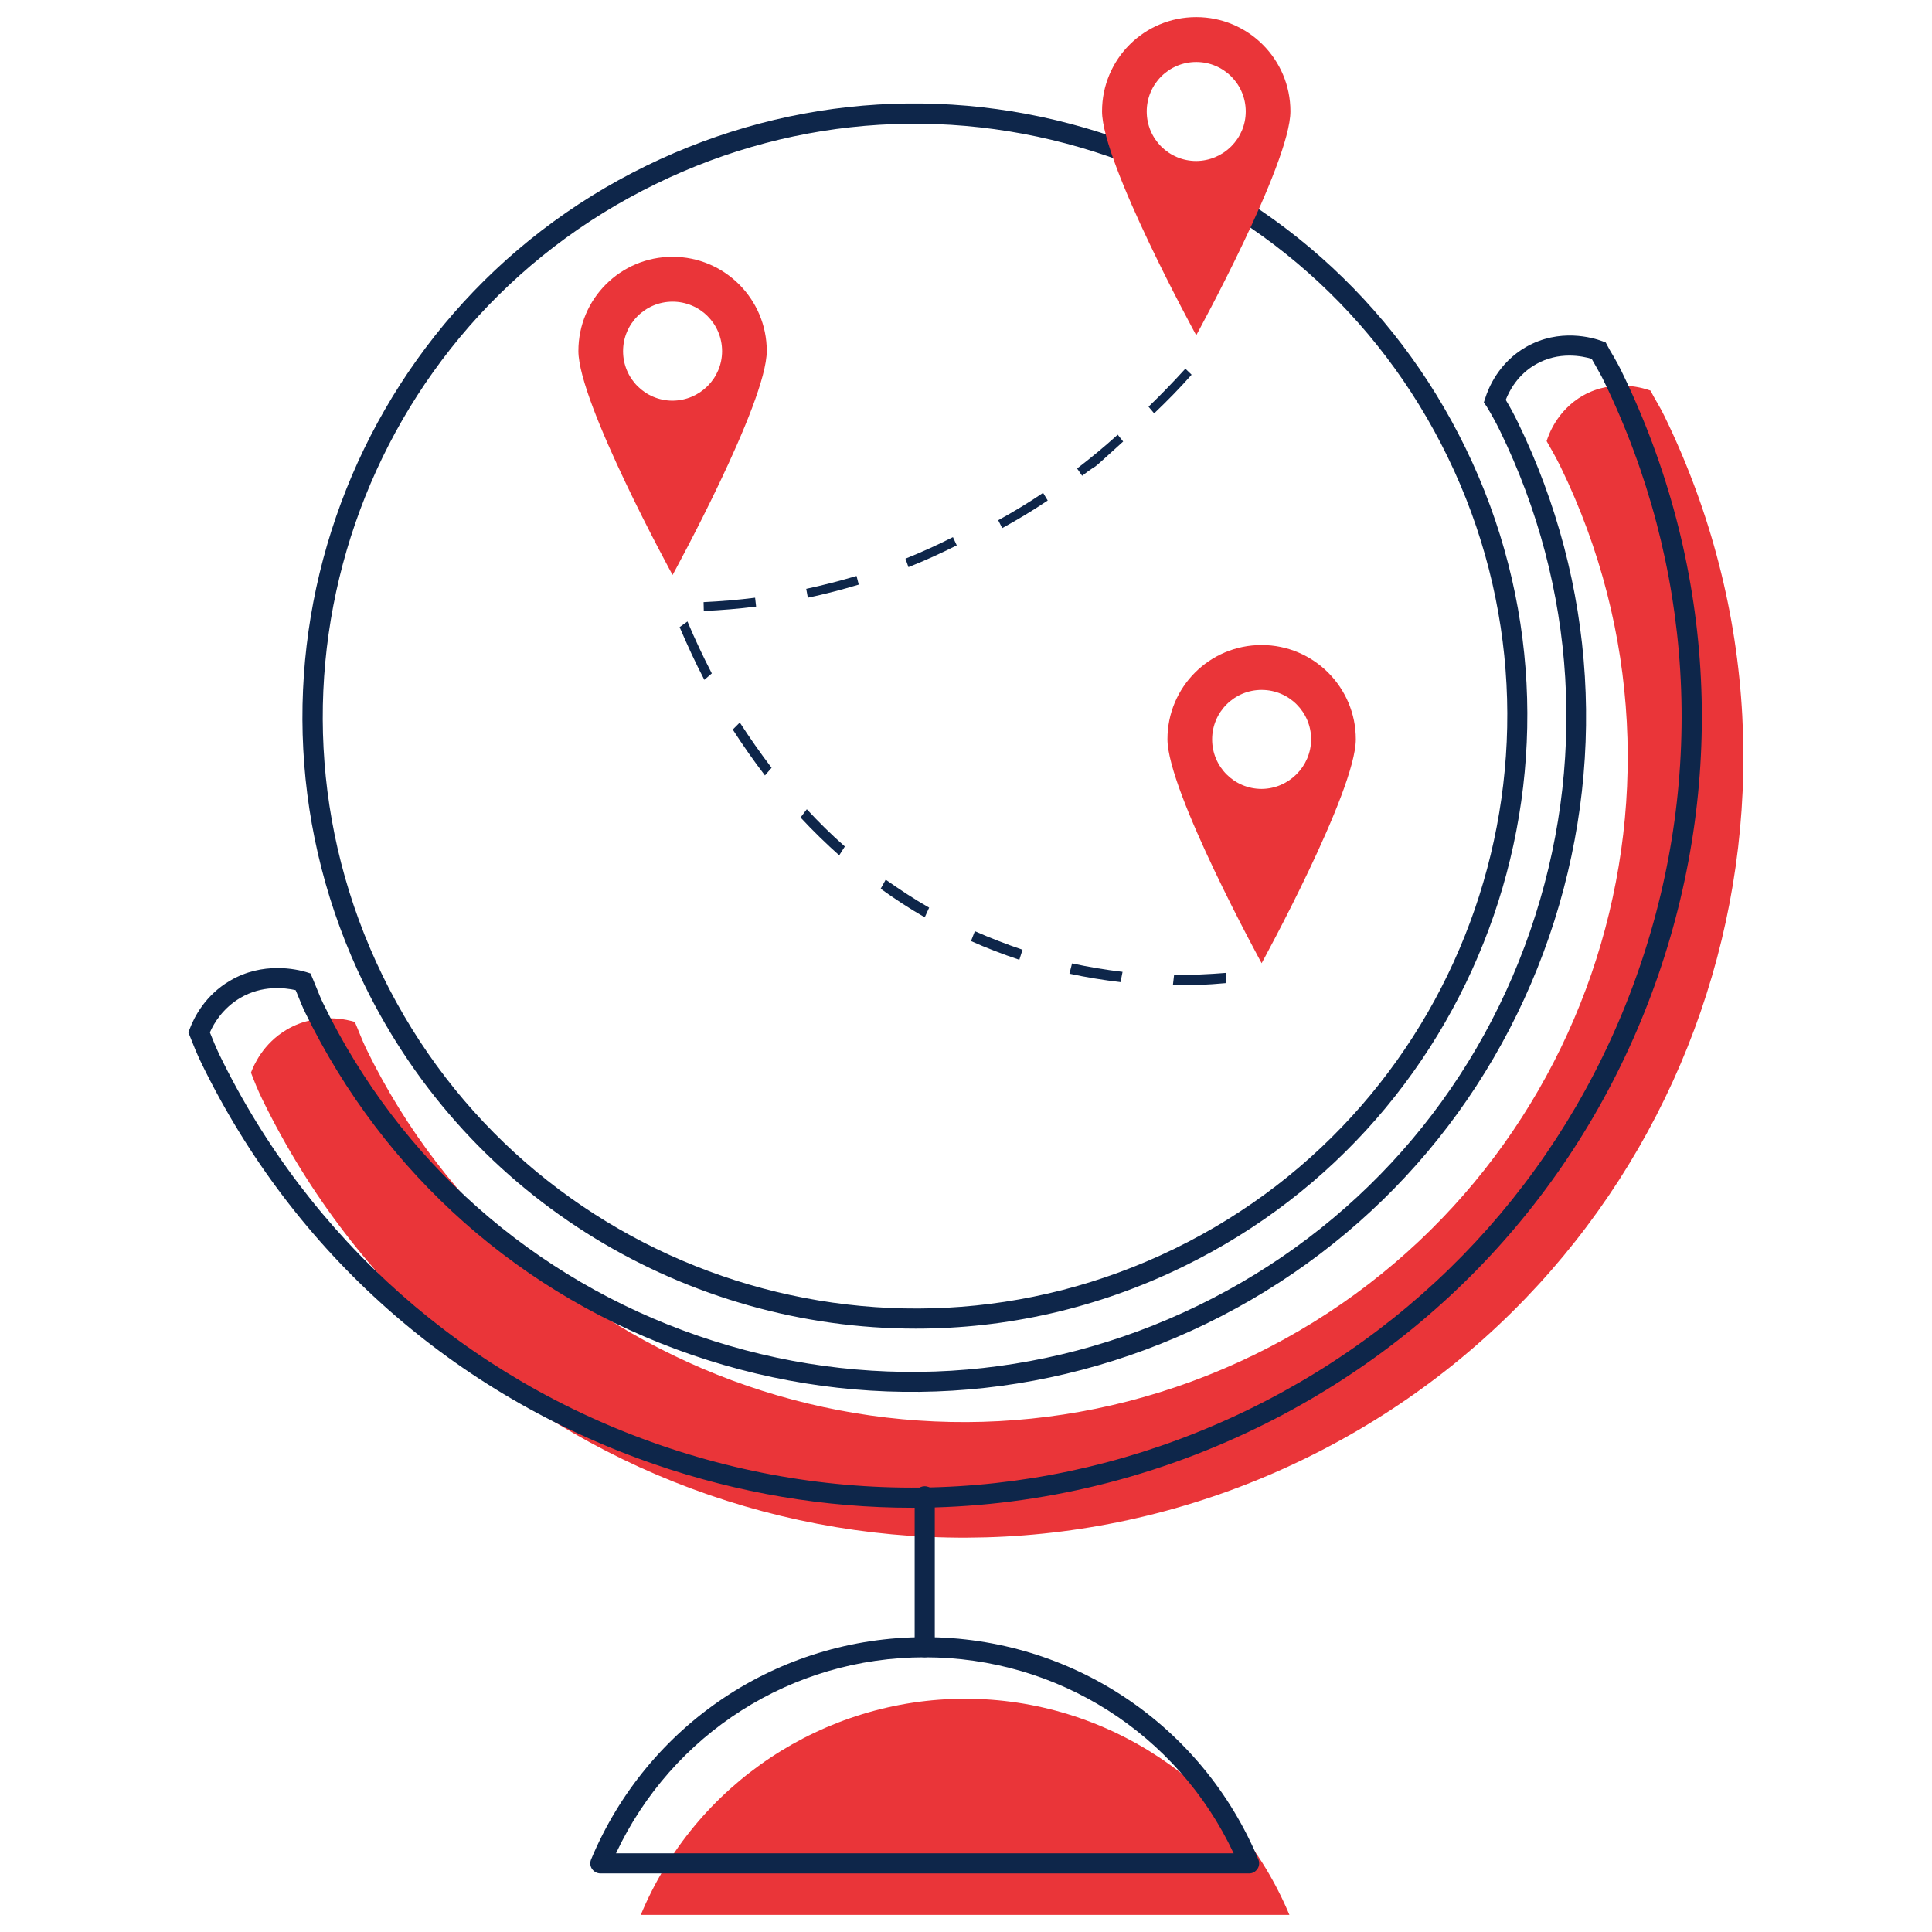
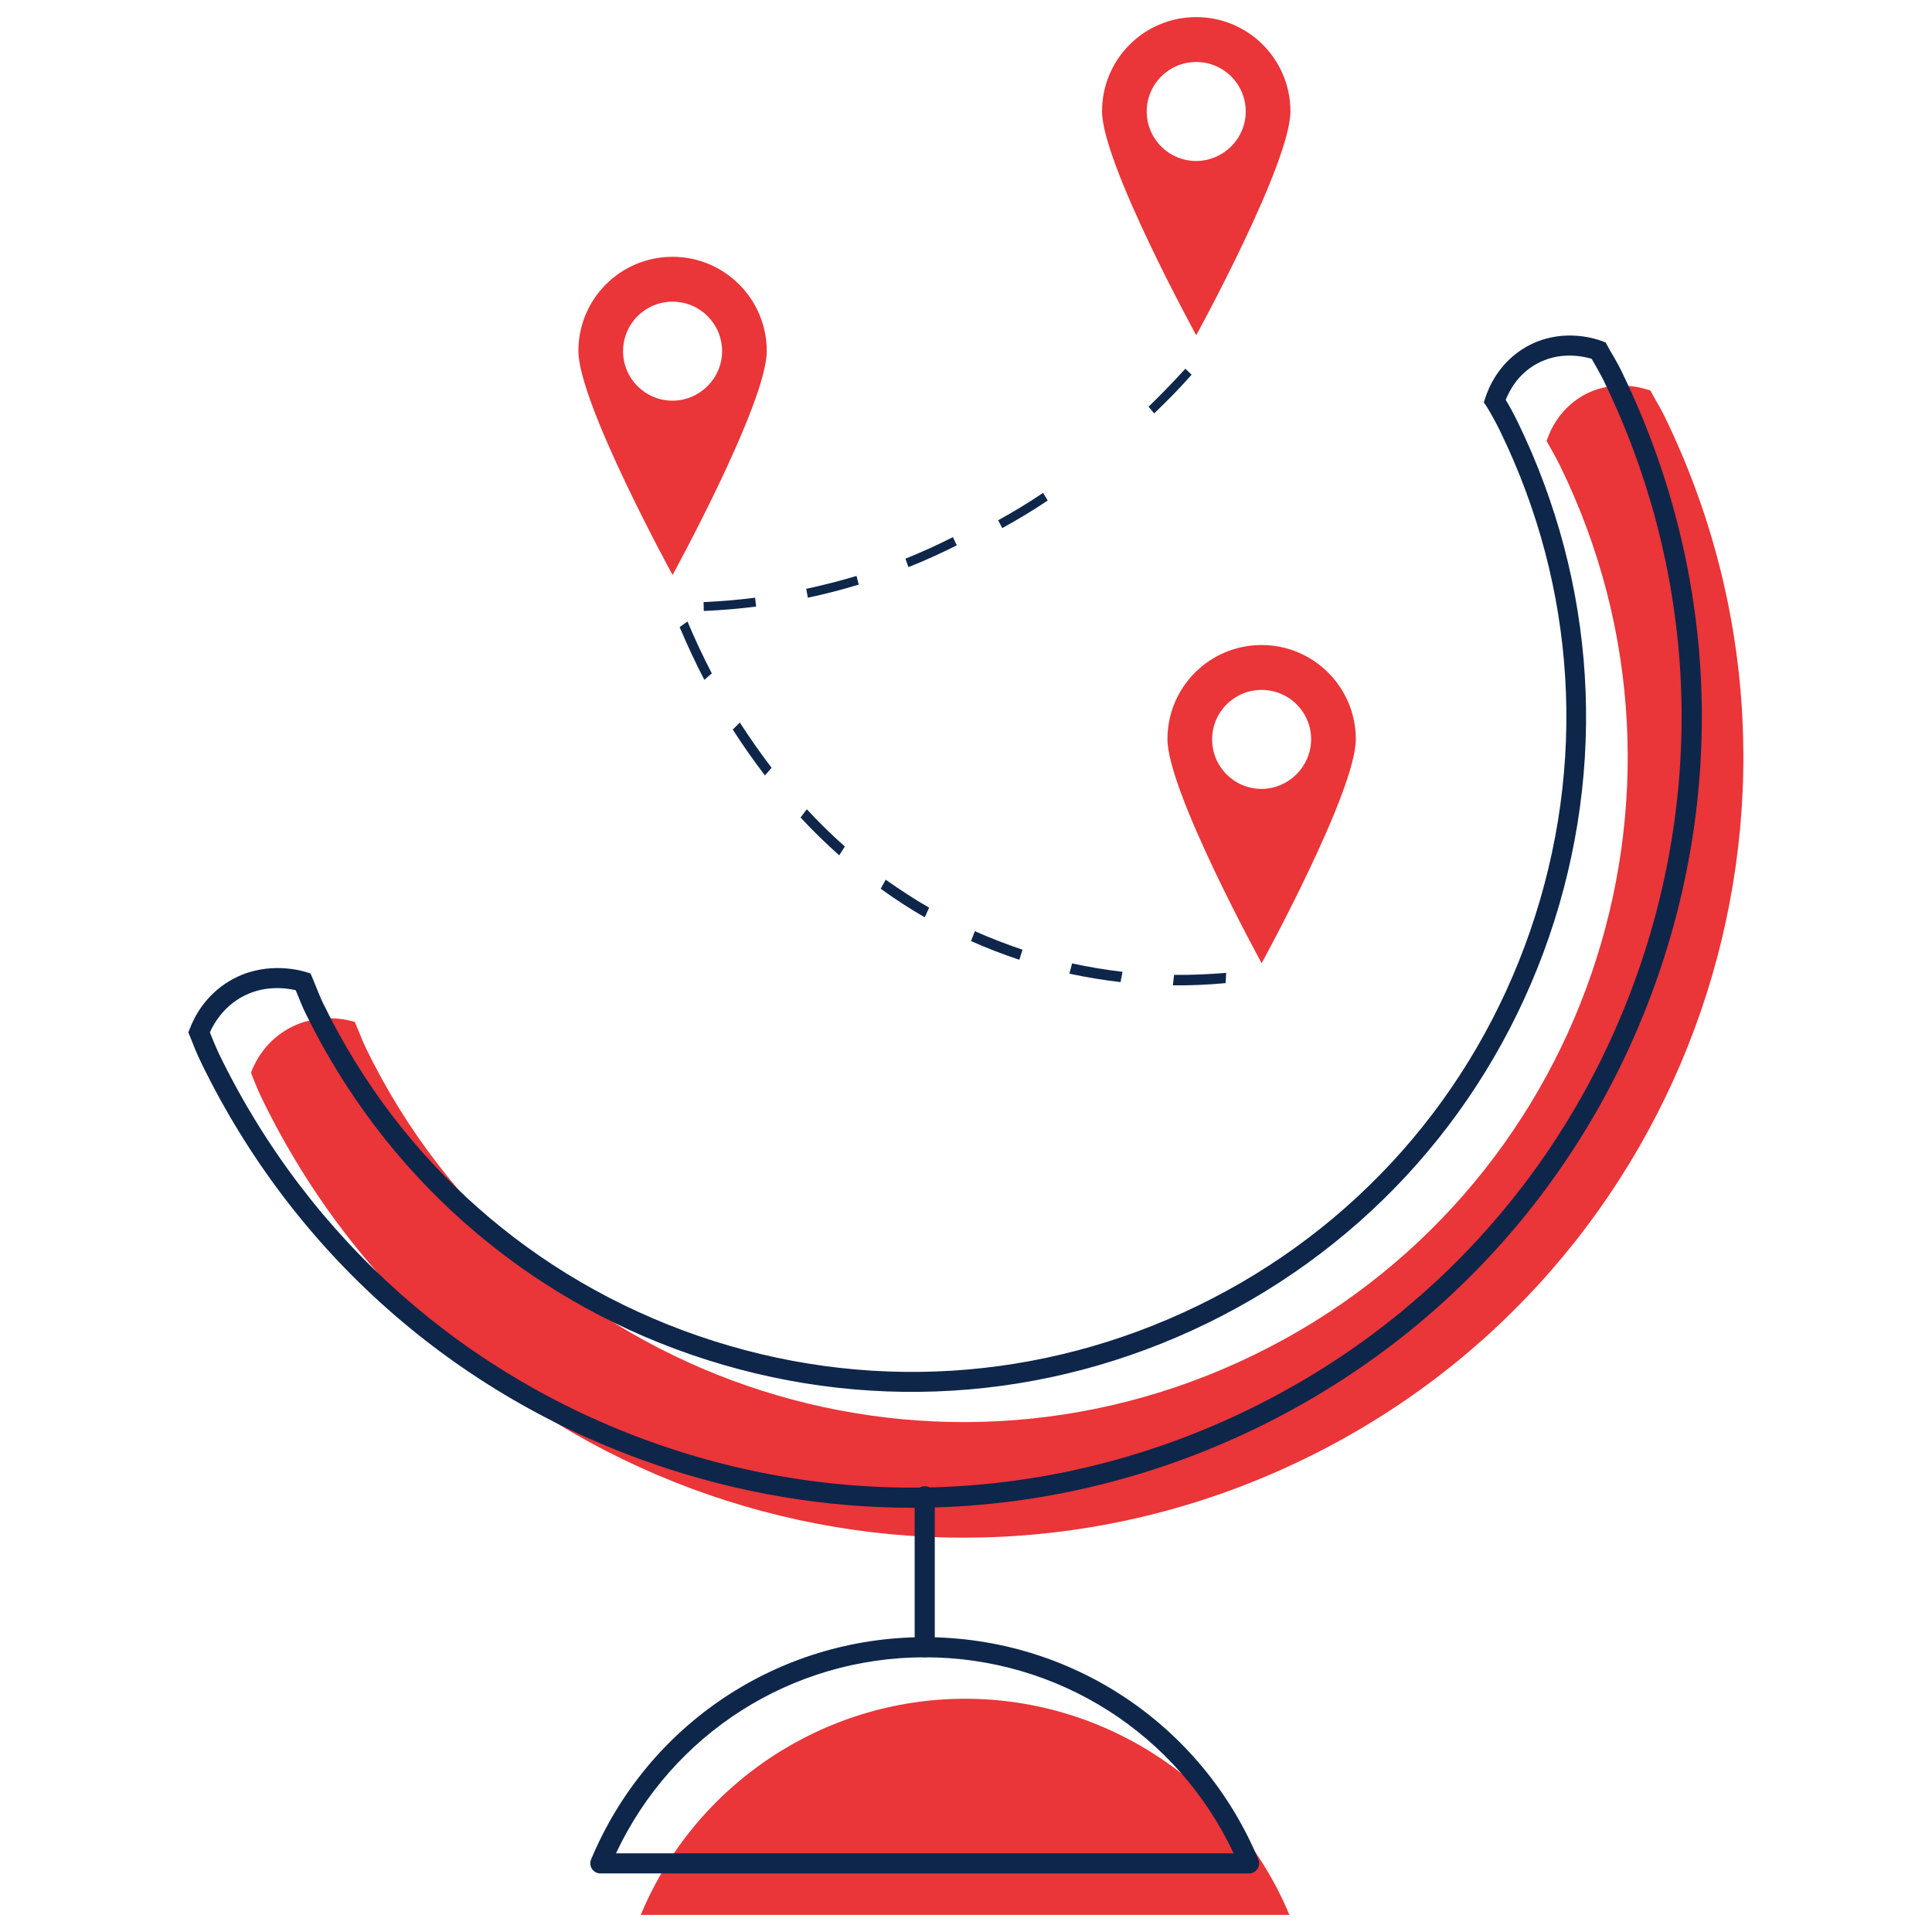
<svg xmlns="http://www.w3.org/2000/svg" width="96" height="96" viewBox="0 0 96 96" fill="none">
-   <path d="M77.541 23.189C85.521 39.579 78.711 59.339 62.321 67.319C45.931 75.309 26.171 68.489 18.191 52.099C17.981 51.659 17.821 51.219 17.631 50.779C17.371 50.699 15.801 50.249 14.251 51.159C13.061 51.859 12.601 52.949 12.471 53.299C12.631 53.719 12.811 54.169 13.031 54.619C22.401 73.859 45.601 81.859 64.841 72.479C84.081 63.109 92.081 39.909 82.701 20.669C82.491 20.229 82.231 19.839 82.011 19.409C81.791 19.329 80.221 18.769 78.651 19.659C77.361 20.399 76.941 21.629 76.851 21.919C77.071 22.309 77.311 22.719 77.541 23.189Z" fill="#EA3539" />
+   <path d="M77.541 23.189C85.521 39.579 78.711 59.339 62.321 67.319C45.931 75.309 26.171 68.489 18.191 52.099C17.981 51.659 17.821 51.219 17.631 50.779C17.371 50.699 15.801 50.249 14.251 51.159C13.061 51.859 12.601 52.949 12.471 53.299C12.631 53.719 12.811 54.169 13.031 54.619C22.401 73.859 45.601 81.859 64.841 72.479C84.081 63.109 92.081 39.909 82.701 20.669C82.491 20.229 82.231 19.839 82.011 19.409C81.791 19.329 80.221 18.769 78.651 19.659C77.361 20.399 76.941 21.629 76.851 21.919C77.071 22.309 77.311 22.719 77.541 23.189" fill="#EA3539" />
  <path d="M31.84 95.15C42.58 95.15 53.33 95.15 64.07 95.15C61.36 88.66 54.99 84.41 47.96 84.41C40.93 84.41 34.54 88.65 31.84 95.15Z" fill="#EA3539" />
-   <path d="M45.51 66.019C34.23 66.019 23.37 59.729 18.1 48.919C10.75 33.839 17.04 15.579 32.13 8.229C39.44 4.669 47.69 4.169 55.38 6.819C63.07 9.469 69.26 14.949 72.82 22.259C80.17 37.339 73.88 55.589 58.79 62.939C54.51 65.029 49.98 66.019 45.51 66.019ZM19.01 48.479C26.12 63.069 43.77 69.159 58.36 62.049C72.95 54.939 79.03 37.289 71.93 22.699C68.49 15.629 62.5 10.329 55.07 7.769C47.64 5.209 39.65 5.689 32.59 9.139C17.98 16.239 11.9 33.889 19.01 48.479Z" fill="#0E264A" />
  <path d="M45.949 82.35C45.669 82.35 45.449 82.13 45.449 81.85V74.35C45.449 74.07 45.669 73.85 45.949 73.85C46.229 73.85 46.449 74.07 46.449 74.35V81.85C46.449 82.13 46.229 82.35 45.949 82.35Z" fill="#0E264A" />
  <path d="M62.069 93.09H29.839C29.669 93.09 29.519 93.01 29.419 92.87C29.319 92.73 29.309 92.55 29.369 92.4C32.169 85.69 38.669 81.35 45.949 81.35C53.229 81.35 59.729 85.69 62.529 92.4C62.589 92.55 62.579 92.73 62.479 92.87C62.379 93.01 62.239 93.09 62.069 93.09ZM30.609 92.09H61.299C58.509 86.15 52.569 82.35 45.949 82.35C39.329 82.35 33.399 86.15 30.609 92.09Z" fill="#0E264A" />
  <path d="M62.69 32.051C60.1 32.051 58.01 34.141 58.01 36.731C58.01 39.321 62.69 47.861 62.69 47.861C62.69 47.861 67.37 39.321 67.37 36.731C67.37 34.151 65.27 32.051 62.69 32.051ZM62.69 39.201C61.33 39.201 60.23 38.101 60.23 36.741C60.23 35.381 61.33 34.281 62.69 34.281C64.05 34.281 65.15 35.381 65.15 36.741C65.14 38.091 64.04 39.191 62.69 39.201Z" fill="#EA3539" />
  <path d="M59.44 0.85C56.85 0.85 54.76 2.94 54.76 5.53C54.76 8.12 59.44 16.66 59.44 16.66C59.44 16.66 64.12 8.12 64.12 5.53C64.12 2.95 62.03 0.85 59.44 0.85ZM59.44 8C58.08 8 56.98 6.9 56.98 5.54C56.98 4.18 58.08 3.08 59.44 3.08C60.8 3.08 61.9 4.18 61.9 5.54C61.9 6.89 60.8 7.99 59.44 8Z" fill="#EA3539" />
  <path d="M33.42 12.76C30.83 12.76 28.74 14.85 28.74 17.44C28.74 20.03 33.42 28.57 33.42 28.57C33.42 28.57 38.1 20.03 38.1 17.44C38.1 14.86 36 12.76 33.42 12.76ZM33.42 19.91C32.06 19.91 30.96 18.81 30.96 17.45C30.96 16.09 32.06 14.99 33.42 14.99C34.78 14.99 35.88 16.09 35.88 17.45C35.88 18.8 34.78 19.9 33.42 19.91Z" fill="#EA3539" />
  <path d="M60.9 48.851C60.029 48.931 59.139 48.971 58.279 48.961L58.34 48.441C59.2 48.451 60.069 48.411 60.929 48.341L60.9 48.851ZM55.679 48.801C54.83 48.701 53.969 48.561 53.139 48.381L53.27 47.871C54.099 48.051 54.94 48.191 55.779 48.291L55.679 48.801ZM50.809 47.191L50.65 47.691C49.84 47.421 49.029 47.111 48.249 46.761L48.44 46.271C49.209 46.611 50.01 46.921 50.809 47.191ZM46.169 45.101L45.95 45.581C45.2 45.151 44.469 44.671 43.76 44.161L44.01 43.711C44.709 44.201 45.429 44.681 46.169 45.101ZM41.98 42.061L41.7 42.501C41.039 41.911 40.389 41.281 39.779 40.621L40.09 40.211C40.69 40.861 41.319 41.481 41.98 42.061ZM38.34 38.151L38.01 38.531C37.45 37.801 36.919 37.041 36.41 36.251L36.76 35.901C37.26 36.671 37.789 37.431 38.34 38.151ZM35.37 33.461L34.999 33.781C34.559 32.941 34.15 32.051 33.77 31.161L34.16 30.881C34.529 31.761 34.94 32.631 35.37 33.461Z" fill="#0E264A" />
  <path d="M47.541 27.099C46.761 27.489 45.951 27.86 45.141 28.18L44.991 27.759C45.791 27.439 46.581 27.079 47.351 26.689L47.541 27.099ZM42.671 29.049C41.841 29.299 40.991 29.52 40.141 29.7L40.061 29.259C40.901 29.079 41.741 28.86 42.561 28.619L42.671 29.049ZM37.521 29.7L37.571 30.14C36.711 30.25 35.841 30.32 34.971 30.36L34.961 29.919C35.801 29.88 36.661 29.809 37.521 29.7Z" fill="#0E264A" />
  <path d="M52.06 24.87C51.33 25.36 50.57 25.82 49.8 26.24L49.6 25.85C50.36 25.43 51.11 24.98 51.83 24.49L52.06 24.87Z" fill="#0E264A" />
-   <path d="M55.809 21.94C53.76 23.8 54.87 22.8 53.77 23.64L53.52 23.28C54.209 22.75 54.889 22.19 55.539 21.6L55.809 21.94Z" fill="#0E264A" />
  <path d="M58.9 18.32L59.21 18.62C58.62 19.29 57.99 19.93 57.35 20.54L57.07 20.21C57.69 19.61 58.31 18.97 58.9 18.32Z" fill="#0E264A" />
  <path d="M45.329 74.92C41.019 74.92 36.699 74.2 32.499 72.75C22.589 69.33 14.599 62.26 10.009 52.83C9.779 52.36 9.599 51.9 9.429 51.47L9.359 51.3L9.429 51.12C9.649 50.54 10.199 49.45 11.429 48.73C13.059 47.77 14.739 48.16 15.209 48.3L15.429 48.37L15.519 48.58C15.589 48.75 15.659 48.92 15.729 49.09C15.839 49.36 15.939 49.62 16.069 49.88C19.869 57.69 26.489 63.55 34.699 66.38C42.909 69.21 51.729 68.67 59.539 64.87C67.349 61.07 73.209 54.45 76.039 46.24C78.869 38.03 78.339 29.21 74.529 21.4C74.309 20.95 74.079 20.54 73.859 20.18L73.729 20L73.799 19.79C73.959 19.28 74.469 18.02 75.829 17.24C77.499 16.29 79.149 16.78 79.609 16.95L79.789 17.02L79.879 17.19C79.969 17.36 80.059 17.52 80.159 17.68C80.309 17.94 80.449 18.19 80.579 18.46C85.169 27.89 85.819 38.53 82.399 48.45C78.979 58.36 71.909 66.35 62.479 70.94C57.049 73.58 51.199 74.92 45.329 74.92ZM10.429 51.3C10.569 51.65 10.719 52.02 10.899 52.4C15.369 61.59 23.159 68.48 32.819 71.81C42.479 75.14 52.859 74.51 62.039 70.04C71.229 65.57 78.119 57.78 81.449 48.12C84.779 38.46 84.149 28.08 79.679 18.9C79.559 18.65 79.419 18.42 79.289 18.18C79.219 18.06 79.159 17.95 79.089 17.83C78.619 17.69 77.459 17.45 76.319 18.1C75.419 18.61 74.999 19.41 74.819 19.87C75.019 20.2 75.219 20.57 75.409 20.96C79.329 29.01 79.879 38.1 76.969 46.56C74.049 55.02 68.009 61.84 59.969 65.76C51.919 69.68 42.829 70.23 34.369 67.32C25.909 64.41 19.089 58.36 15.169 50.32C15.029 50.04 14.919 49.75 14.799 49.46C14.759 49.37 14.729 49.28 14.689 49.2C14.149 49.08 13.029 48.94 11.929 49.59C11.079 50.1 10.639 50.82 10.429 51.3Z" fill="#0E264A" />
</svg>